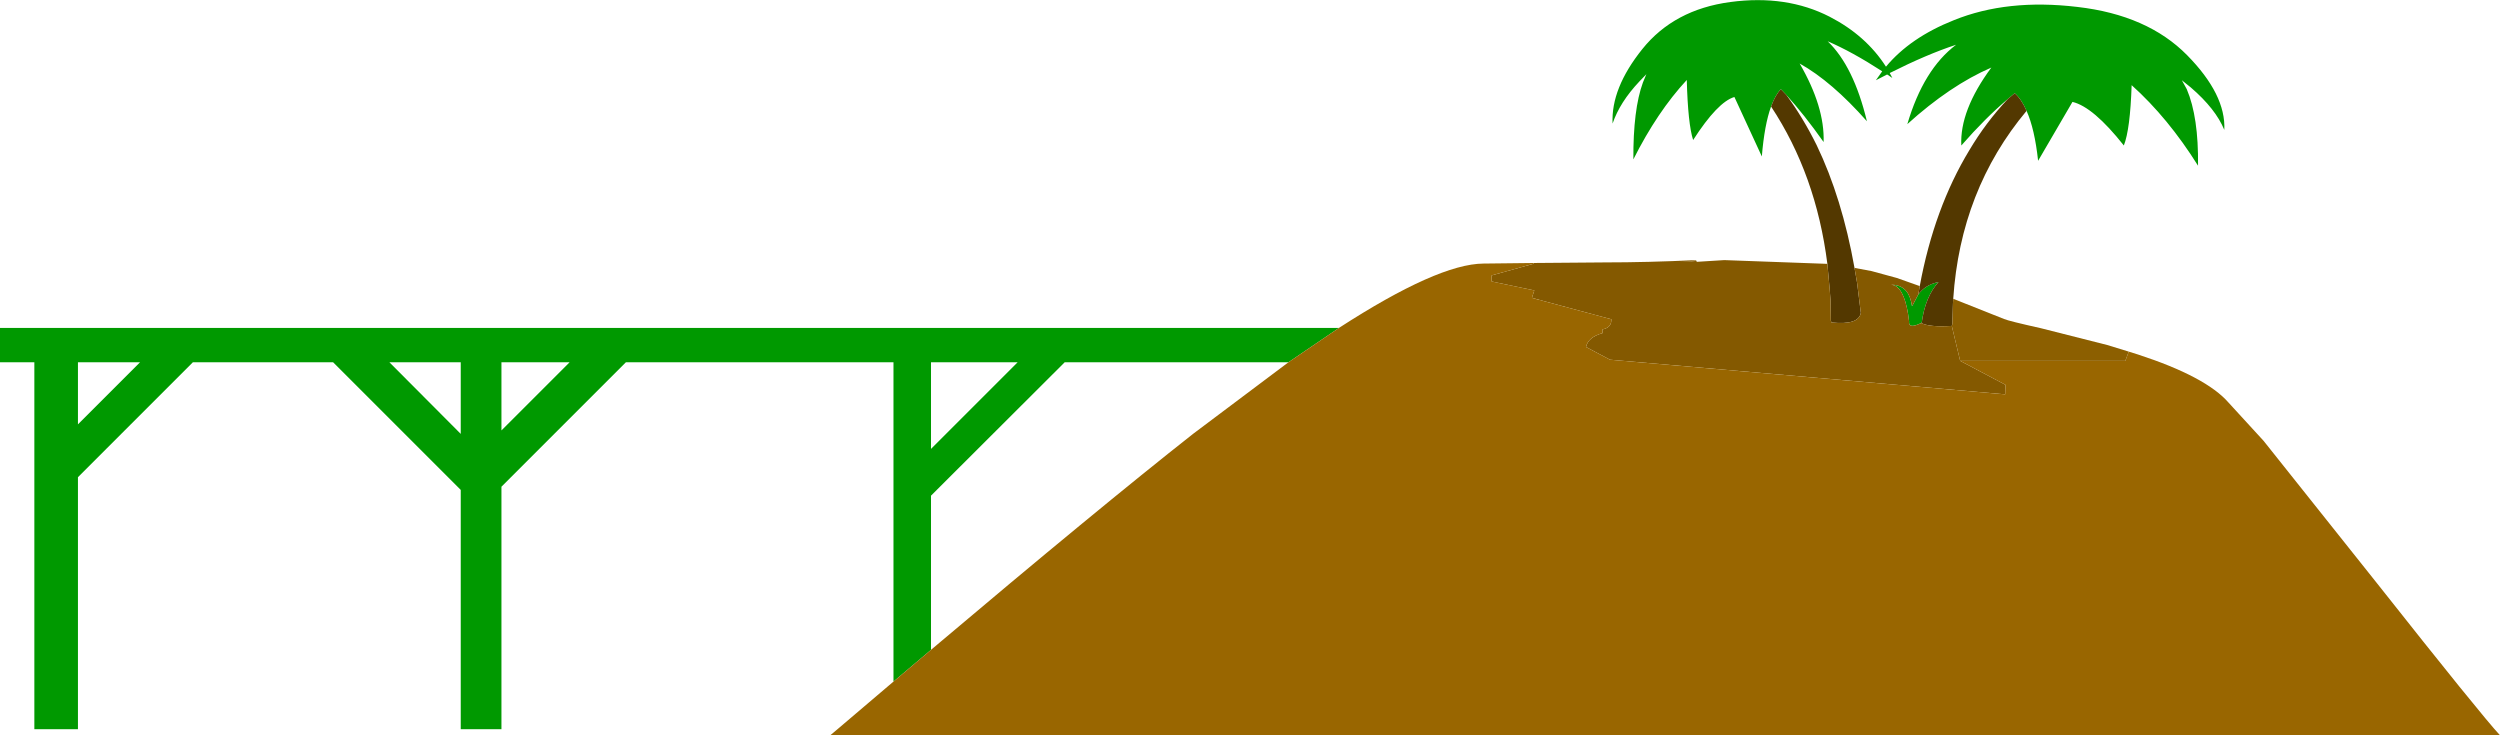
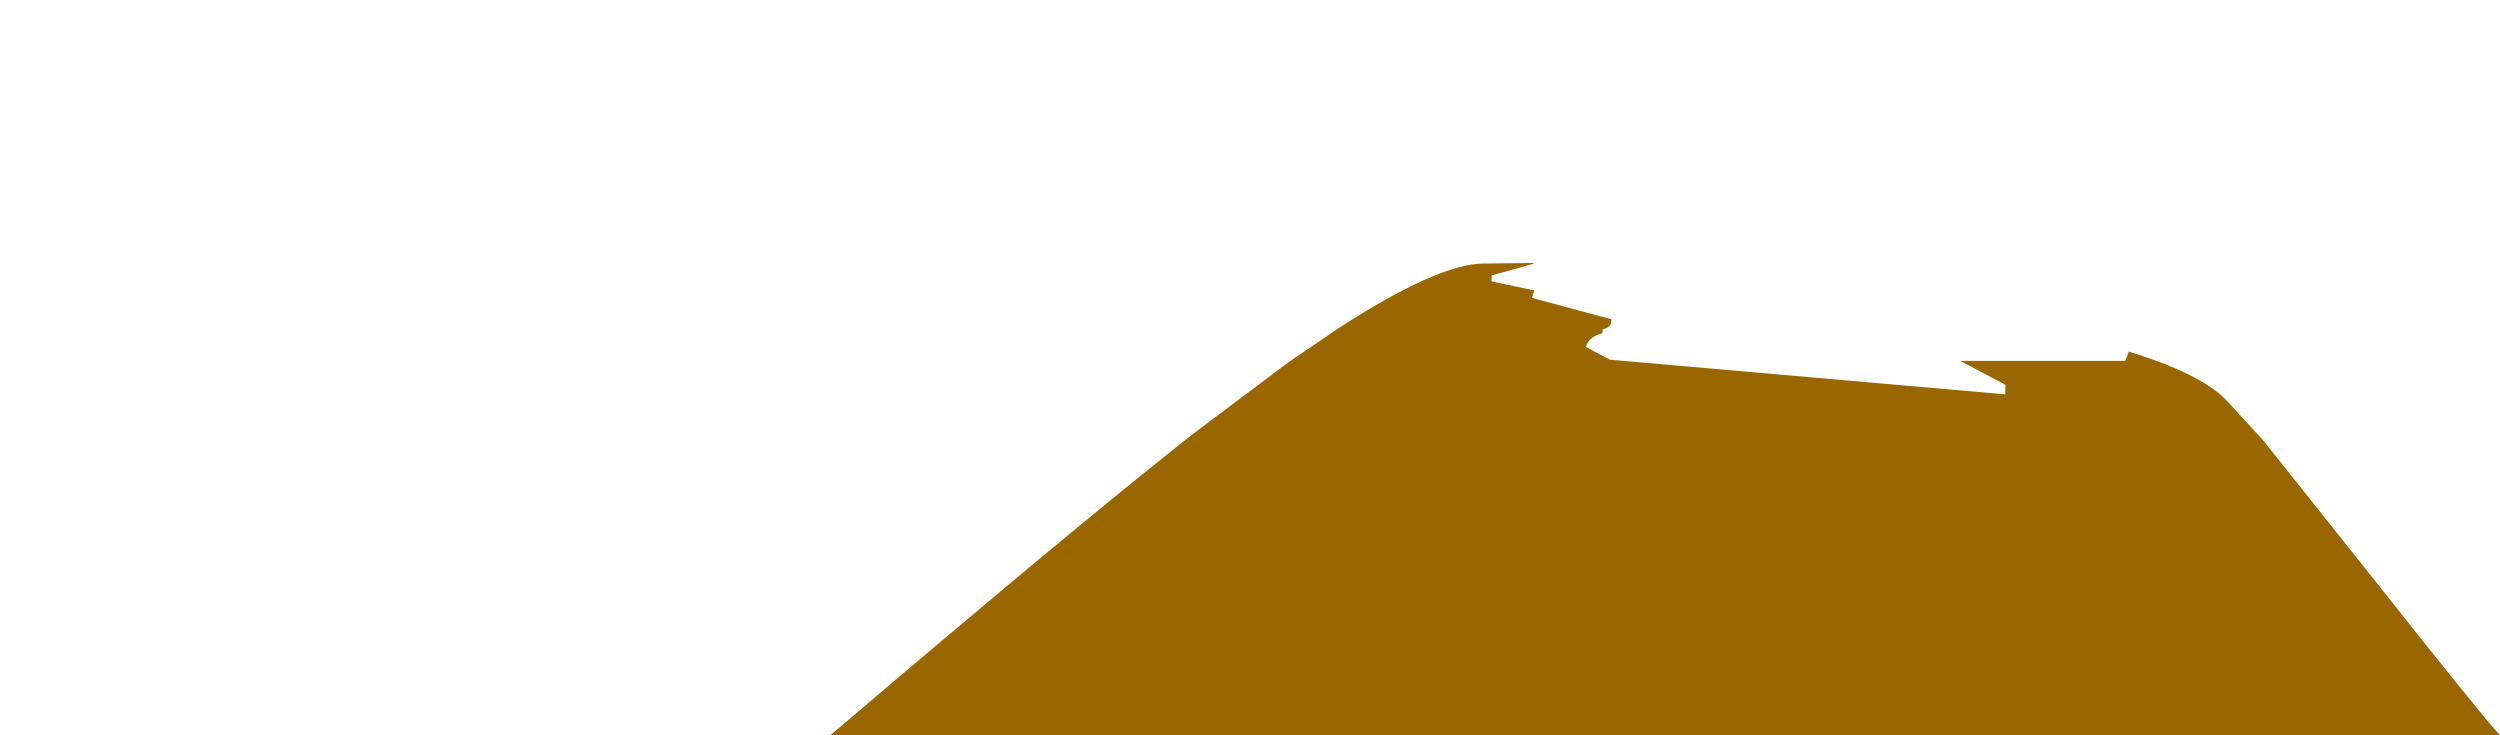
<svg xmlns="http://www.w3.org/2000/svg" height="127.35px" width="433.0px">
  <g transform="matrix(1.0, 0.0, 0.0, 1.0, 288.4, 93.35)">
-     <path d="M62.6 -74.15 Q61.7 -76.2 60.55 -77.2 L59.35 -76.2 Q55.45 -72.9 51.3 -68.15 51.0 -74.2 56.5 -81.65 49.35 -78.55 41.95 -71.85 44.75 -81.35 50.4 -85.6 45.35 -83.95 38.9 -80.7 L39.35 -79.85 38.45 -80.45 36.5 -79.45 37.6 -81.0 Q32.35 -84.4 28.15 -86.2 32.65 -81.9 34.95 -72.35 28.85 -79.25 23.3 -82.35 27.65 -74.85 27.45 -68.75 24.05 -73.55 21.0 -76.9 L20.05 -77.9 Q19.1 -76.95 18.35 -74.9 17.2 -71.75 16.75 -66.25 L12.0 -76.55 Q9.1 -75.7 4.85 -69.1 3.95 -71.9 3.75 -79.5 -1.35 -74.0 -5.5 -65.75 -5.55 -74.4 -3.85 -79.05 L-3.25 -80.5 -4.45 -79.25 Q-7.85 -75.65 -9.1 -71.95 -9.4 -78.05 -3.95 -84.85 1.55 -91.7 11.3 -93.0 21.0 -94.3 28.5 -90.45 34.8 -87.2 38.25 -81.8 42.45 -86.85 50.0 -89.85 59.25 -93.6 71.4 -92.15 83.55 -90.75 90.4 -83.8 97.15 -76.95 96.85 -70.85 95.35 -74.5 91.05 -78.2 L89.5 -79.45 90.35 -77.9 Q92.4 -73.1 92.3 -64.65 87.1 -72.95 80.8 -78.6 80.55 -70.95 79.45 -68.15 74.15 -74.85 70.55 -75.7 L64.6 -65.5 Q64.0 -71.05 62.6 -74.15 M43.85 -42.35 Q45.1 -44.05 47.35 -44.5 45.05 -41.95 44.45 -37.5 L44.35 -37.4 Q42.1 -36.3 42.25 -37.7 41.65 -43.0 39.75 -43.9 L39.15 -44.05 39.75 -44.0 Q42.3 -43.65 42.75 -40.35 L42.85 -40.45 43.85 -42.35 M-133.65 24.7 L-133.65 -30.6 -180.0 -30.6 -201.55 -9.05 -201.55 32.95 -208.6 32.95 -208.6 -8.5 -230.7 -30.6 -255.0 -30.6 -274.9 -10.7 -274.9 32.95 -282.45 32.95 -282.45 -30.6 -288.4 -30.6 -288.4 -36.55 -56.5 -36.55 -65.25 -30.6 -104.0 -30.6 -127.15 -7.5 -127.15 19.2 -133.65 24.7 M-189.75 -30.6 L-201.55 -30.6 -201.55 -18.8 -189.75 -30.6 M-208.6 -30.6 L-220.95 -30.6 -208.6 -18.2 -208.6 -30.6 M-264.15 -30.6 L-274.9 -30.6 -274.9 -19.85 -264.15 -30.6 M-127.15 -15.6 L-112.15 -30.6 -127.15 -30.6 -127.15 -15.6" fill="#009900" fill-rule="evenodd" stroke="none" />
-     <path d="M59.35 -76.2 L60.55 -77.2 Q61.7 -76.2 62.6 -74.15 51.15 -60.45 49.9 -41.6 L49.85 -40.75 49.75 -37.25 49.65 -36.9 Q45.85 -36.65 44.35 -37.4 L44.45 -37.5 Q45.05 -41.95 47.35 -44.5 45.1 -44.05 43.85 -42.35 L44.1 -43.8 Q46.6 -57.3 52.7 -67.35 55.55 -72.15 59.35 -76.2 M18.35 -74.9 Q19.1 -76.95 20.05 -77.9 L21.0 -76.9 Q23.9 -72.95 26.25 -68.2 30.65 -59.05 32.8 -46.95 L33.25 -44.35 33.85 -39.5 33.9 -39.2 Q33.55 -37.0 28.8 -37.5 L28.7 -37.85 28.65 -41.3 28.5 -43.3 28.1 -47.65 Q26.15 -63.1 18.35 -74.9" fill="#533800" fill-rule="evenodd" stroke="none" />
-     <path d="M44.1 -43.8 L43.85 -42.35 42.85 -40.45 42.75 -40.35 Q42.3 -43.65 39.75 -44.0 L39.15 -44.05 39.75 -43.9 Q41.65 -43.0 42.25 -37.7 42.1 -36.3 44.35 -37.4 45.85 -36.65 49.65 -36.9 L51.1 -30.85 58.95 -26.7 58.9 -25.05 -9.55 -31.05 -13.7 -33.25 Q-13.35 -34.95 -10.85 -35.65 L-10.85 -36.3 Q-9.55 -36.55 -9.35 -37.55 L-9.3 -38.05 -23.05 -41.75 -23.0 -42.0 -22.65 -43.05 -30.05 -44.6 -30.05 -45.65 -22.85 -47.65 -22.75 -47.8 -10.45 -47.9 Q-3.0 -47.9 5.4 -48.3 L5.4 -48.2 2.45 -48.0 5.45 -48.15 5.45 -48.0 10.25 -48.3 28.1 -47.65 28.5 -43.3 28.65 -41.3 28.7 -37.85 28.8 -37.5 Q33.55 -37.0 33.9 -39.2 L33.85 -39.5 33.25 -44.35 32.8 -46.95 35.75 -46.4 40.15 -45.2 44.1 -43.8" fill="#845900" fill-rule="evenodd" stroke="none" />
    <path d="M-22.75 -47.8 L-22.85 -47.65 -30.05 -45.65 -30.05 -44.6 -22.65 -43.05 -23.0 -42.0 -23.05 -41.75 -9.3 -38.05 -9.35 -37.55 Q-9.55 -36.55 -10.85 -36.3 L-10.85 -35.65 Q-13.35 -34.95 -13.7 -33.25 L-9.55 -31.05 58.9 -25.05 58.95 -26.7 51.1 -30.85 79.7 -30.85 80.3 -32.45 81.9 -31.95 Q93.7 -28.1 97.6 -23.6 L103.65 -17.0 123.2 7.55 Q141.3 30.45 144.6 34.0 L-144.6 34.0 -143.35 32.95 -133.65 24.7 -127.15 19.2 Q-98.15 -5.3 -81.7 -18.25 L-65.25 -30.6 -56.5 -36.55 Q-39.35 -47.65 -31.45 -47.7 L-22.75 -47.8" fill="#996600" fill-rule="evenodd" stroke="none" />
-     <path d="M49.65 -36.9 L49.75 -37.25 49.85 -40.75 49.9 -41.6 58.7 -38.1 Q59.5 -37.75 65.1 -36.5 L76.55 -33.6 80.3 -32.45 79.7 -30.85 51.1 -30.85 49.65 -36.9" fill="#8c5f00" fill-rule="evenodd" stroke="none" />
  </g>
</svg>